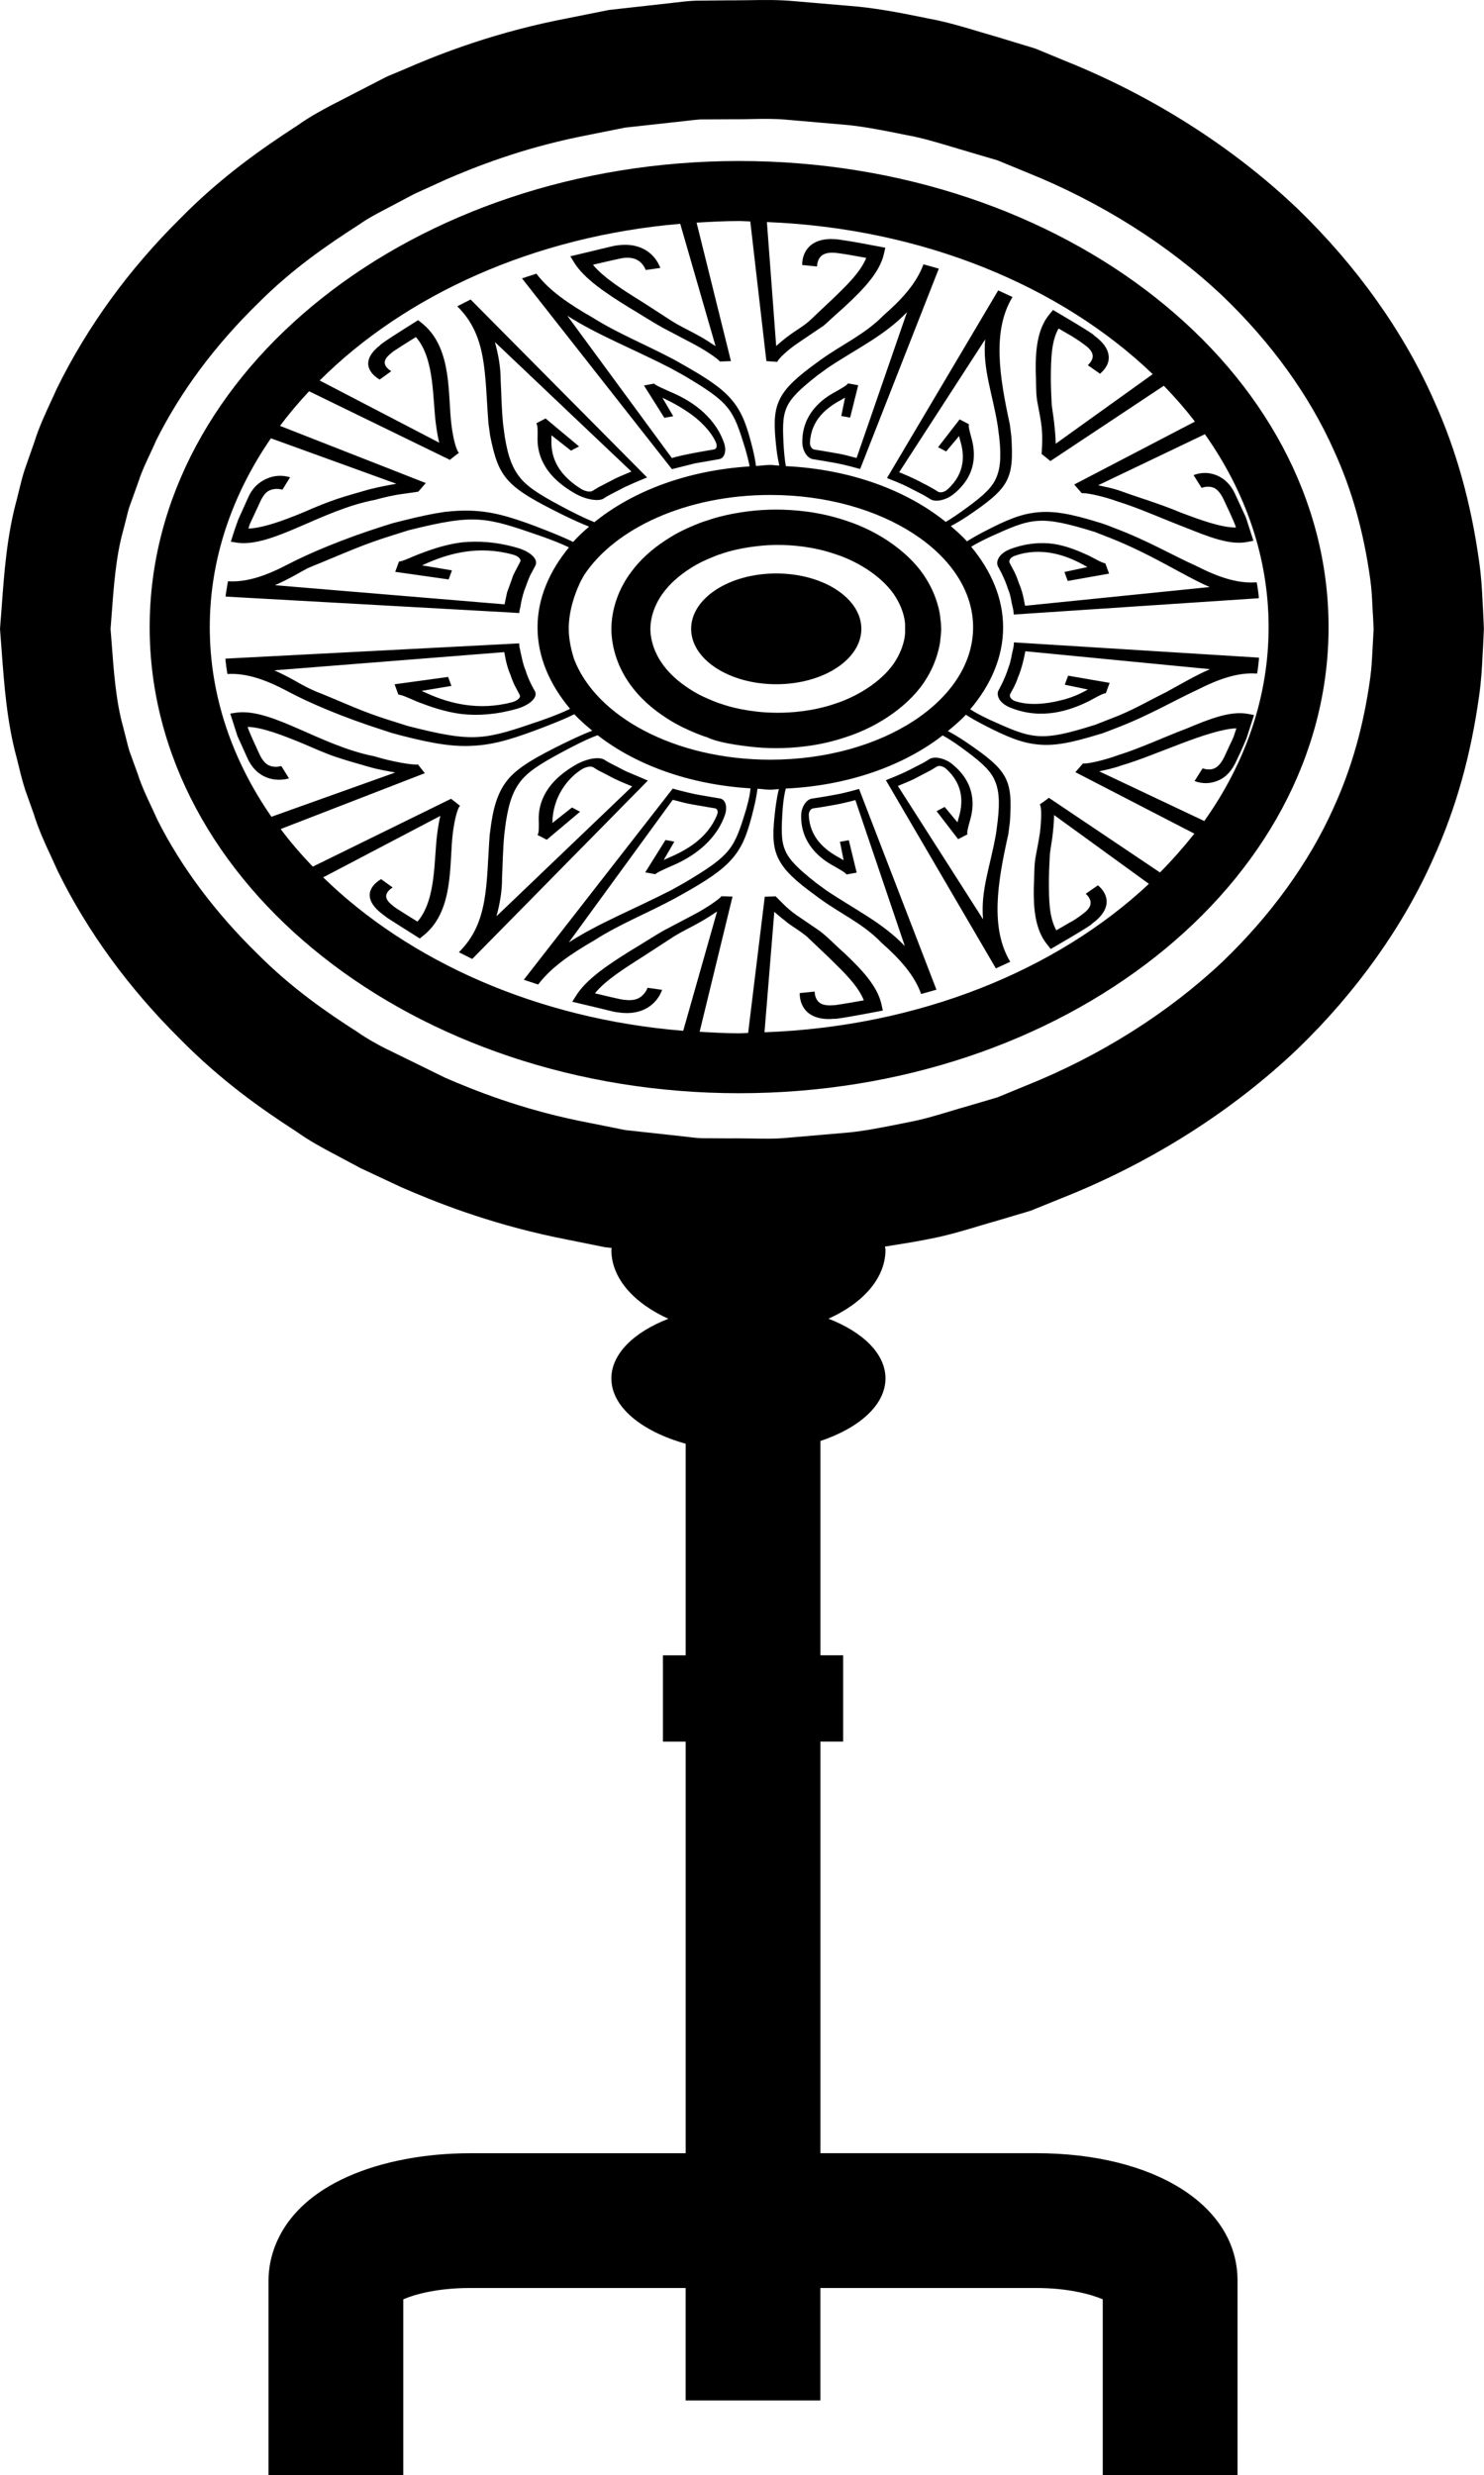
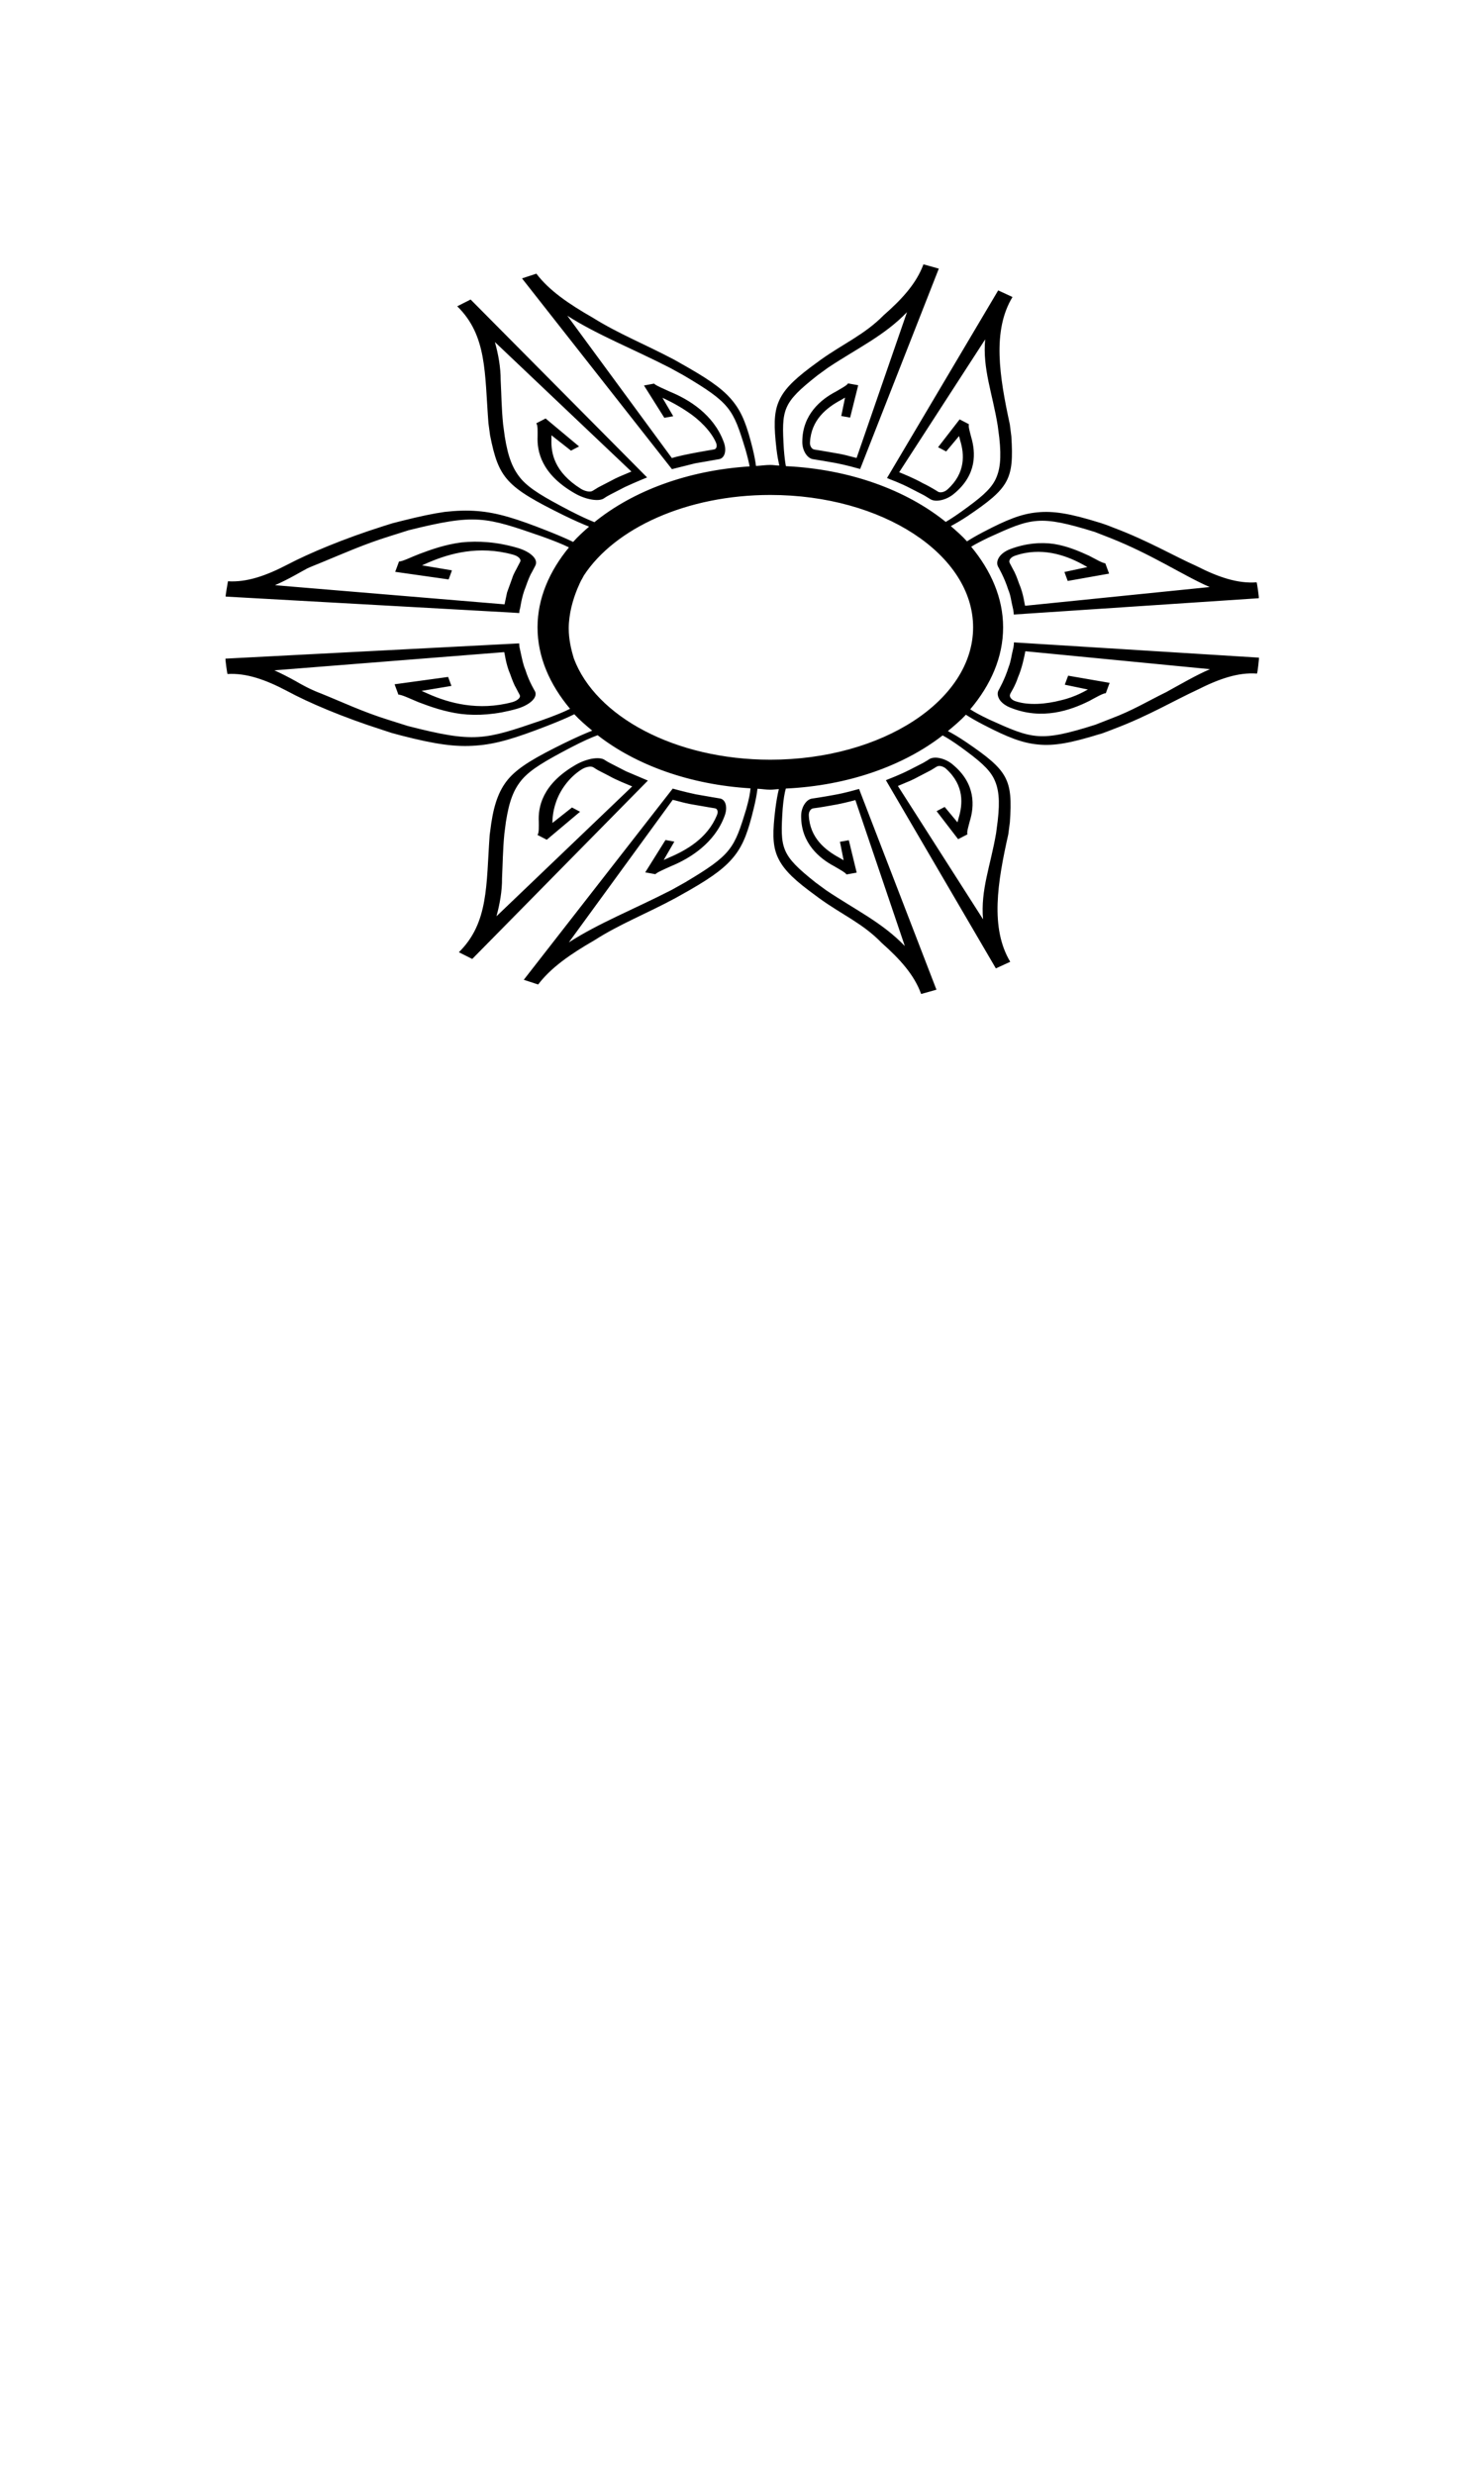
<svg xmlns="http://www.w3.org/2000/svg" version="1.1" id="Layer_1" x="0px" y="0px" width="28.298px" height="47.193px" viewBox="0 0 28.298 47.193" style="enable-background:new 0 0 28.298 47.193;" xml:space="preserve">
  <g>
-     <path d="M28.279,11.612c-0.004-0.047-0.006-0.102-0.009-0.162c-0.009-0.182-0.021-0.431-0.062-0.725   c-0.157-1.139-0.441-2.154-0.865-3.09c-0.575-1.304-1.473-2.566-2.602-3.657c-1.23-1.172-2.757-2.144-4.408-2.808L19.74,0.925   l-0.717-0.218c-0.112-0.032-0.223-0.065-0.334-0.098c-0.313-0.095-0.636-0.191-0.972-0.253l-0.068-0.014   c-0.408-0.083-0.831-0.168-1.28-0.215l-1.227-0.105c-0.294-0.027-0.583-0.024-0.869-0.018c-0.099,0.002-0.197,0.003-0.295,0.003   h-0.106L13.27,0.013c-0.144,0.005-0.284,0.022-0.423,0.039l-1.235,0.138l-1.029,0.206C9.279,0.668,8.286,1.068,7.663,1.341   L7.378,1.46L6.318,2.006c-0.164,0.087-0.412,0.218-0.652,0.39C5,2.828,4.214,3.375,3.439,4.164   c-0.981,0.972-1.767,2.05-2.357,3.248C1.046,7.494,1.009,7.575,0.971,7.656C0.862,7.892,0.738,8.159,0.656,8.426L0.469,8.959   C0.427,9.09,0.393,9.226,0.36,9.363L0.322,9.517c-0.19,0.692-0.241,1.387-0.29,2.059L0,11.99l0.031,0.411   c0.05,0.672,0.101,1.368,0.288,2.053l0.042,0.168c0.032,0.134,0.066,0.269,0.119,0.437l0.163,0.458   c0.095,0.306,0.218,0.571,0.328,0.806c0.038,0.082,0.075,0.164,0.132,0.29c0.568,1.154,1.355,2.231,2.327,3.194   c0.785,0.799,1.57,1.347,2.202,1.755c0.276,0.196,0.526,0.328,0.69,0.415l0.556,0.297l0.774,0.362   c0.633,0.276,1.627,0.676,2.936,0.953l0.947,0.191l0.129,0.014c0,0.013-0.006,0.025-0.006,0.037c0,0.542,0.432,1.018,1.087,1.313   c-0.655,0.255-1.087,0.668-1.087,1.138c0,0.544,0.579,1.011,1.417,1.245v4.035h-0.434v1.645h0.434v7.848H8.968   c-0.002,0-0.003,0-0.004,0c-0.86,0-1.688,0.158-2.331,0.445c-1.366,0.608-1.513,1.588-1.513,1.981v3.711h2.57V43.84   c0.231-0.1,0.671-0.216,1.274-0.216c0.001,0,0.002,0,0.003,0h4.107v2.145h2.569v-2.145h4.108c0.001,0,0.001,0,0.003,0   c0.603,0,1.043,0.117,1.274,0.216v3.352h2.57v-3.714c-0.002-1.428-1.582-2.424-3.843-2.424c-0.001,0-0.003,0-0.004,0h-4.107v-7.848   h0.434v-1.645h-0.434v-4.086c0.743-0.249,1.241-0.688,1.241-1.194c0-0.47-0.431-0.883-1.087-1.138   c0.656-0.295,1.087-0.771,1.087-1.313c0-0.021-0.009-0.041-0.01-0.062c0.259-0.043,0.524-0.081,0.773-0.131l0.054-0.011   c0.35-0.065,0.673-0.162,0.986-0.256c0.111-0.033,0.222-0.067,0.345-0.101l0.621-0.185l0.672-0.272   c1.659-0.667,3.185-1.639,4.42-2.815c1.124-1.086,2.021-2.349,2.591-3.643c0.429-0.947,0.713-1.961,0.87-3.101   c0.041-0.293,0.053-0.542,0.062-0.724c0.003-0.061,0.005-0.115,0.011-0.195l0.016-0.346L28.279,11.612z M26.183,12.19   c-0.004,0.066-0.009,0.142-0.013,0.227c-0.007,0.141-0.015,0.315-0.043,0.52c-0.126,0.907-0.352,1.709-0.696,2.462   c-0.462,1.036-1.196,2.052-2.116,2.935c-1.04,0.981-2.336,1.799-3.756,2.367l-0.54,0.222l-0.552,0.163   c-0.118,0.033-0.236,0.068-0.354,0.104c-0.273,0.082-0.531,0.159-0.793,0.207l-0.083,0.017c-0.371,0.074-0.721,0.145-1.043,0.178   l-1.206,0.104c-0.224,0.021-0.442,0.015-0.658,0.011c-0.104-0.001-0.208-0.003-0.311-0.003l-0.104,0.001l-0.531-0.003   c-0.096-0.003-0.188-0.015-0.281-0.026c-0.07-0.008-0.14-0.016-0.196-0.022l-0.987-0.108l-0.883-0.177   c-1.121-0.231-1.981-0.575-2.542-0.817l-1.177-0.577c-0.134-0.071-0.301-0.158-0.508-0.302c-0.57-0.365-1.241-0.825-1.897-1.483   c-0.816-0.797-1.466-1.672-1.911-2.558c-0.042-0.094-0.086-0.188-0.13-0.282c-0.089-0.189-0.173-0.368-0.239-0.574L2.47,14.326   c-0.027-0.084-0.047-0.172-0.069-0.258l-0.055-0.215c-0.136-0.488-0.177-1.049-0.221-1.643l-0.017-0.22l0.017-0.22   c0.044-0.594,0.084-1.154,0.223-1.651L2.4,9.917C2.422,9.829,2.443,9.74,2.458,9.691l0.189-0.527   C2.7,8.997,2.784,8.818,2.873,8.629C2.917,8.535,2.96,8.441,2.981,8.391C3.447,7.462,4.097,6.587,4.923,5.78   C5.569,5.132,6.24,4.671,6.844,4.284C7.016,4.163,7.176,4.08,7.317,4.006l0.583-0.308l0.606-0.276   c0.55-0.238,1.411-0.58,2.526-0.811l0.889-0.178l1.179-0.13c0.093-0.011,0.187-0.022,0.255-0.026l0.541-0.003l0.124,0   c0.104,0,0.207-0.001,0.311-0.004c0.217-0.004,0.433-0.009,0.662,0.012l1.187,0.103c0.337,0.036,0.688,0.106,1.058,0.181   l0.097,0.019c0.249,0.046,0.507,0.123,0.78,0.204c0.118,0.036,0.236,0.071,0.343,0.102l0.563,0.166l0.546,0.225   c1.415,0.566,2.711,1.383,3.745,2.36c0.927,0.887,1.66,1.903,2.125,2.949c0.34,0.742,0.566,1.545,0.692,2.454   c0.028,0.203,0.035,0.378,0.042,0.518c0.004,0.085,0.008,0.161,0.011,0.192l0.011,0.236L26.183,12.19z" />
    <path d="M21.265,13.889c0.635-0.241,1.125-0.533,1.563-0.735c0.415-0.21,0.781-0.338,1.141-0.311   c0.009,0.001,0.044-0.304,0.037-0.304l-4.672-0.291c0,0,0.003,0.062-0.021,0.15c-0.024,0.088-0.035,0.211-0.081,0.324   c-0.071,0.232-0.191,0.439-0.191,0.44c-0.03,0.055-0.016,0.123,0.024,0.184c0.042,0.06,0.117,0.115,0.211,0.15   c0.596,0.237,1.132,0.05,1.497-0.132c0.111-0.06,0.266-0.15,0.313-0.146h0l0.073-0.198l-0.791-0.137l-0.064,0.172l0.442,0.092   c-0.022,0.006-0.221,0.138-0.515,0.205c-0.287,0.075-0.62,0.102-0.87,0.017c-0.079-0.027-0.123-0.088-0.097-0.137   c-0.006-0.003,0.088-0.135,0.147-0.315c0.076-0.175,0.12-0.389,0.141-0.5l3.521,0.342c-0.263,0.113-0.531,0.27-0.836,0.438   c-0.327,0.159-0.646,0.354-1.059,0.507l-0.291,0.114c-1.053,0.333-1.198,0.275-2.022-0.098c-0.175-0.083-0.284-0.144-0.364-0.196   c0.389-0.46,0.627-0.99,0.627-1.562c0-0.563-0.232-1.083-0.609-1.538c0.078-0.048,0.187-0.105,0.332-0.175   c0.822-0.375,0.967-0.434,2.024-0.107l0.29,0.113c0.807,0.319,1.385,0.712,1.902,0.938l-3.519,0.357   c-0.008,0.002-0.027-0.221-0.115-0.421c-0.036-0.103-0.074-0.205-0.116-0.274c-0.038-0.072-0.063-0.12-0.063-0.12   c-0.013-0.025-0.009-0.052,0.01-0.079c0.019-0.025,0.05-0.046,0.087-0.059c0.493-0.173,0.958-0.018,1.281,0.158   c0.036,0.02,0.071,0.039,0.104,0.057l-0.439,0.094l0.063,0.171l0.789-0.14l-0.073-0.198h0.001   c-0.047,0.004-0.199-0.087-0.314-0.145c-0.184-0.084-0.41-0.182-0.661-0.222c-0.256-0.039-0.543-0.013-0.837,0.097   c-0.095,0.036-0.169,0.09-0.211,0.152c-0.04,0.061-0.051,0.126-0.022,0.183c0,0,0.122,0.208,0.194,0.44   c0.049,0.111,0.058,0.236,0.082,0.323c0.023,0.088,0.023,0.15,0.023,0.15l4.672-0.311c0.009-0.001-0.035-0.305-0.041-0.303   c-0.36,0.027-0.727-0.097-1.142-0.308c-0.443-0.198-0.933-0.487-1.569-0.727c0,0-0.073-0.029-0.146-0.057   c-0.073-0.027-0.151-0.05-0.151-0.05c-0.545-0.169-0.866-0.224-1.177-0.192c-0.305,0.029-0.582,0.142-1.022,0.372   c-0.134,0.07-0.232,0.127-0.316,0.181c-0.092-0.103-0.199-0.196-0.308-0.291c0.092-0.05,0.187-0.103,0.318-0.19   c0.794-0.537,0.888-0.697,0.836-1.521l-0.029-0.229c-0.199-0.915-0.339-1.786,0.051-2.428l-0.273-0.126l-2.07,3.493l-0.05,0.084   l0.063,0.027c0,0,0.199,0.072,0.387,0.171c0.095,0.049,0.189,0.098,0.26,0.134c0.068,0.042,0.114,0.07,0.114,0.07   c0.052,0.033,0.126,0.039,0.213,0.019c0.085-0.019,0.173-0.063,0.243-0.123c0.443-0.366,0.408-0.791,0.327-1.072   c-0.023-0.091-0.063-0.219-0.044-0.252v0.001l-0.178-0.093l-0.411,0.531l0.154,0.081l0.246-0.294   c0.007,0.028,0.015,0.057,0.022,0.087c0.078,0.254,0.108,0.616-0.244,0.932c-0.055,0.05-0.137,0.069-0.181,0.041   c0,0-0.129-0.085-0.292-0.163c-0.158-0.089-0.348-0.167-0.447-0.207l1.64-2.533c-0.052,0.561,0.138,1.024,0.239,1.644l0.03,0.23   c0.043,0.395,0.016,0.625-0.081,0.814c-0.1,0.188-0.284,0.339-0.635,0.591c-0.125,0.089-0.224,0.154-0.305,0.201   c-0.753-0.608-1.83-1.005-3.048-1.063c-0.016-0.08-0.028-0.186-0.039-0.323c-0.045-0.765-0.03-0.878,0.638-1.406l0.2-0.146   c0.563-0.375,1.074-0.608,1.51-1.061l-0.961,2.78c0,0-0.05-0.013-0.125-0.032c-0.074-0.021-0.173-0.044-0.274-0.06   c-0.201-0.037-0.403-0.068-0.403-0.068c-0.026-0.003-0.049-0.019-0.065-0.045c-0.016-0.025-0.024-0.056-0.022-0.089   C15.467,8,15.769,7.771,16.03,7.63c0.03-0.018,0.058-0.034,0.084-0.049l-0.072,0.351l0.169,0.03l0.154-0.617L16.17,7.31v0   c-0.013,0.035-0.143,0.104-0.232,0.157c-0.281,0.146-0.637,0.435-0.639,0.952c-0.002,0.084,0.021,0.165,0.061,0.229   c0.041,0.064,0.094,0.103,0.154,0.109c0,0,0.207,0.033,0.414,0.07c0.207,0.039,0.409,0.098,0.409,0.098l0.065,0.017l0.035-0.089   l1.465-3.731L17.609,5.04c-0.134,0.363-0.406,0.662-0.759,0.971c-0.364,0.369-0.759,0.535-1.199,0.848l-0.2,0.147   c-0.347,0.262-0.518,0.444-0.607,0.662c-0.088,0.216-0.087,0.464-0.038,0.89c0.016,0.137,0.035,0.229,0.054,0.319   c-0.058-0.001-0.112-0.012-0.171-0.012c-0.094,0-0.181,0.015-0.273,0.019c-0.013-0.091-0.029-0.187-0.063-0.327   c-0.105-0.425-0.195-0.673-0.363-0.888c-0.17-0.219-0.409-0.396-0.868-0.66L12.86,6.86c-0.57-0.301-1.072-0.499-1.557-0.803   c-0.465-0.266-0.833-0.52-1.075-0.839l-0.274,0.09l2.859,3.637c0,0,0.22-0.055,0.44-0.11c0.223-0.04,0.446-0.078,0.446-0.078   c0.06-0.006,0.101-0.046,0.12-0.109c0.018-0.063,0.012-0.144-0.021-0.228c-0.194-0.519-0.663-0.804-1.019-0.95   c-0.115-0.053-0.28-0.122-0.306-0.156v0L12.28,7.35l0.388,0.616l0.17-0.03l-0.206-0.351c0.017,0.008,0.244,0.107,0.472,0.262   c0.23,0.149,0.456,0.377,0.548,0.59c0.029,0.068,0.011,0.128-0.041,0.133c0,0-0.598,0.097-0.799,0.164L10.818,6.02   c0.578,0.369,1.229,0.62,1.959,0.994l0.263,0.145c0.89,0.527,0.938,0.638,1.173,1.404c0.041,0.142,0.066,0.249,0.081,0.33   c-1.184,0.075-2.226,0.468-2.959,1.063c-0.117-0.046-0.262-0.112-0.474-0.221c-0.488-0.255-0.748-0.407-0.917-0.595   C9.777,8.946,9.689,8.721,9.625,8.323L9.594,8.094C9.563,7.788,9.561,7.512,9.547,7.249c0.001-0.242-0.045-0.497-0.11-0.727   l2.603,2.469c0,0-0.047,0.02-0.119,0.05S11.754,9.11,11.664,9.16c-0.092,0.048-0.184,0.096-0.253,0.131   c-0.066,0.041-0.111,0.068-0.111,0.068c-0.022,0.014-0.058,0.017-0.101,0.009c-0.043-0.008-0.086-0.026-0.125-0.05   c-0.506-0.319-0.567-0.679-0.559-0.934c0-0.03,0-0.059,0-0.085l0.373,0.293l0.154-0.08l-0.638-0.533l-0.179,0.092   c0.033,0.032,0.026,0.16,0.026,0.251C10.24,8.6,10.317,9.032,10.946,9.398c0.1,0.06,0.214,0.104,0.321,0.124   c0.108,0.02,0.194,0.015,0.246-0.018c0,0,0.047-0.034,0.124-0.074c0.077-0.04,0.179-0.093,0.281-0.145   c0.209-0.097,0.421-0.182,0.421-0.182L8.974,5.711L8.719,5.84c0.571,0.559,0.521,1.273,0.595,2.23L9.345,8.3   c0.164,0.823,0.307,0.982,1.403,1.524c0.199,0.097,0.354,0.165,0.485,0.217c-0.108,0.094-0.212,0.188-0.304,0.292   c-0.124-0.061-0.28-0.128-0.492-0.212C9.848,9.888,9.483,9.774,9.1,9.744C8.909,9.729,8.714,9.734,8.48,9.76   C8.255,9.792,7.998,9.847,7.667,9.93c0,0-0.092,0.024-0.184,0.047c-0.089,0.028-0.178,0.056-0.178,0.056   c-0.752,0.238-1.414,0.517-1.818,0.729c-0.416,0.217-0.78,0.343-1.14,0.321c0,0-0.052,0.29-0.043,0.292l5.443,0.304l0.154,0.01   c-0.002,0,0.008-0.072,0.011-0.072c0.008,0.003,0.027-0.226,0.114-0.432c0.037-0.106,0.076-0.21,0.12-0.281   c0.039-0.074,0.064-0.123,0.064-0.123c0.027-0.058,0.01-0.12-0.053-0.182s-0.165-0.117-0.29-0.153   c-0.388-0.114-0.746-0.137-1.067-0.104c-0.311,0.04-0.583,0.137-0.803,0.22C7.85,10.617,7.67,10.71,7.608,10.705h0.001   l-0.073,0.198l1.019,0.145l0.063-0.173l-0.571-0.096c0.041-0.018,0.083-0.037,0.128-0.056c0.398-0.17,0.952-0.328,1.603-0.149   c0.103,0.026,0.167,0.088,0.141,0.138c0,0-0.019,0.035-0.048,0.092c-0.027,0.058-0.077,0.13-0.104,0.221   c-0.033,0.089-0.066,0.185-0.098,0.271c-0.02,0.091-0.037,0.172-0.048,0.227l-4.377-0.365c0.13-0.058,0.264-0.125,0.402-0.202   c0.07-0.04,0.143-0.079,0.217-0.12c0.086-0.04,0.188-0.077,0.284-0.118c0.392-0.161,0.801-0.345,1.294-0.497l0.351-0.111   c1.279-0.318,1.457-0.258,2.55,0.121c0.238,0.086,0.399,0.152,0.507,0.206c-0.371,0.452-0.599,0.968-0.599,1.525   c0,0.568,0.236,1.094,0.62,1.552c-0.107,0.056-0.278,0.126-0.541,0.22c-1.097,0.376-1.277,0.435-2.553,0.108l-0.351-0.111   c-0.496-0.153-0.897-0.344-1.293-0.504c-0.209-0.079-0.366-0.165-0.497-0.242c-0.139-0.077-0.272-0.145-0.403-0.204l4.382-0.347   c0.008-0.002,0.027,0.221,0.115,0.421c0.036,0.103,0.075,0.205,0.117,0.274c0.038,0.072,0.063,0.12,0.063,0.12   c0.013,0.024,0.005,0.052-0.023,0.078c-0.027,0.025-0.069,0.047-0.119,0.061c-0.648,0.173-1.209,0.017-1.602-0.159   c-0.045-0.019-0.088-0.039-0.126-0.056l0.569-0.095l-0.063-0.171l-1.021,0.14l0.073,0.198h0c0.06-0.004,0.245,0.087,0.385,0.144   c0.221,0.084,0.494,0.182,0.805,0.223c0.317,0.039,0.68,0.013,1.067-0.097c0.125-0.036,0.228-0.091,0.292-0.153   c0.062-0.061,0.084-0.126,0.055-0.182c0,0-0.116-0.19-0.182-0.406c-0.044-0.103-0.064-0.214-0.083-0.297   c-0.018-0.083-0.03-0.138-0.03-0.138c-0.003,0-0.006-0.072-0.006-0.072l-0.154,0.008l-5.446,0.283   c-0.008,0.001,0.033,0.294,0.038,0.293c0.359-0.021,0.724,0.106,1.14,0.326c0.397,0.216,1.06,0.499,1.812,0.739   c0,0,0.087,0.029,0.176,0.058c0.091,0.024,0.182,0.049,0.182,0.049c0.654,0.169,1.044,0.224,1.434,0.192   c0.384-0.028,0.75-0.142,1.343-0.372c0.23-0.089,0.399-0.162,0.526-0.225c0.102,0.111,0.221,0.212,0.342,0.313   c-0.14,0.054-0.312,0.131-0.533,0.238c-0.551,0.271-0.852,0.448-1.043,0.657c-0.185,0.205-0.289,0.47-0.349,0.868l-0.031,0.23   c-0.068,0.954-0.017,1.669-0.587,2.232l0.255,0.128l3.349-3.401c0,0-0.21-0.089-0.421-0.179c-0.103-0.053-0.205-0.106-0.281-0.145   c-0.078-0.038-0.125-0.072-0.125-0.072c-0.052-0.033-0.138-0.039-0.246-0.02c-0.105,0.021-0.221,0.065-0.319,0.125   c-0.626,0.367-0.703,0.801-0.688,1.075c0,0.092,0.007,0.221-0.026,0.252h0l0.178,0.092l0.635-0.534l-0.154-0.081l-0.373,0.295   c0.001-0.014-0.005-0.192,0.069-0.399c0.072-0.212,0.236-0.461,0.486-0.621c0.079-0.05,0.18-0.07,0.225-0.041   c0,0,0.033,0.02,0.085,0.053c0.054,0.027,0.128,0.065,0.208,0.107c0.157,0.089,0.35,0.162,0.448,0.204L9.467,17.47   c0.063-0.23,0.109-0.487,0.106-0.726c0.013-0.261,0.015-0.541,0.044-0.843l0.03-0.231c0.063-0.398,0.147-0.62,0.314-0.815   c0.168-0.189,0.427-0.342,0.913-0.597c0.248-0.129,0.403-0.197,0.522-0.24c0.733,0.571,1.758,0.943,2.915,1.013   c-0.006,0.084-0.026,0.198-0.079,0.387c-0.232,0.765-0.281,0.878-1.168,1.406l-0.261,0.146c-0.728,0.373-1.379,0.627-1.956,0.998   l1.981-2.718c0,0,0.05,0.012,0.124,0.031c0.074,0.021,0.174,0.045,0.274,0.061c0.201,0.036,0.403,0.069,0.403,0.069   c0.026,0.002,0.044,0.018,0.052,0.044c0.007,0.025,0.004,0.056-0.011,0.09c-0.178,0.434-0.575,0.663-0.907,0.804   c-0.038,0.017-0.074,0.033-0.107,0.048l0.203-0.35l-0.169-0.031l-0.386,0.617l0.194,0.035c0.026-0.034,0.19-0.104,0.305-0.156   c0.354-0.146,0.823-0.436,1.013-0.952c0.032-0.083,0.039-0.165,0.02-0.229s-0.061-0.104-0.121-0.109c0,0-0.223-0.037-0.446-0.077   c-0.223-0.047-0.441-0.109-0.441-0.109l-2.84,3.645l0.274,0.09c0.242-0.319,0.607-0.575,1.071-0.842   c0.484-0.311,0.984-0.502,1.553-0.809l0.261-0.147c0.458-0.263,0.695-0.443,0.865-0.662c0.167-0.215,0.256-0.464,0.359-0.89   c0.04-0.164,0.062-0.284,0.073-0.382c0.083,0.003,0.162,0.018,0.246,0.018c0.055,0,0.107-0.01,0.162-0.011   c-0.024,0.097-0.046,0.216-0.067,0.378c-0.052,0.425-0.055,0.674,0.032,0.889c0.089,0.216,0.258,0.403,0.604,0.664l0.199,0.148   c0.438,0.318,0.83,0.478,1.193,0.853c0.35,0.311,0.621,0.61,0.752,0.974l0.292-0.082l-1.441-3.737l-0.034-0.09l-0.066,0.017   c0,0-0.202,0.06-0.408,0.096c-0.207,0.039-0.414,0.069-0.414,0.069c-0.06,0.006-0.113,0.045-0.154,0.109   c-0.041,0.063-0.064,0.145-0.063,0.228c-0.002,0.517,0.353,0.808,0.632,0.955c0.089,0.053,0.219,0.123,0.232,0.156l0.195-0.035   l-0.15-0.618l-0.169,0.03l0.07,0.352c-0.027-0.016-0.055-0.032-0.084-0.049c-0.26-0.141-0.561-0.374-0.58-0.808   c-0.003-0.067,0.035-0.128,0.087-0.133c0,0,0.15-0.019,0.325-0.052c0.176-0.027,0.374-0.077,0.476-0.105l0.943,2.783   c-0.434-0.452-0.943-0.689-1.501-1.064l-0.201-0.148c-0.664-0.528-0.677-0.645-0.627-1.408c0.016-0.187,0.036-0.299,0.06-0.383   c1.187-0.056,2.24-0.432,2.99-1.013c0.087,0.046,0.192,0.112,0.344,0.221c0.349,0.254,0.532,0.407,0.63,0.595   c0.097,0.192,0.122,0.418,0.076,0.815l-0.03,0.23c-0.105,0.62-0.299,1.082-0.249,1.645l-1.624-2.542c0,0,0.047-0.02,0.118-0.05   c0.072-0.029,0.167-0.068,0.258-0.119c0.092-0.048,0.184-0.096,0.252-0.131c0.067-0.041,0.111-0.068,0.111-0.068   c0.022-0.014,0.053-0.017,0.088-0.009c0.034,0.009,0.067,0.026,0.094,0.051c0.35,0.319,0.315,0.678,0.238,0.934   c-0.009,0.029-0.017,0.059-0.023,0.085l-0.244-0.293l-0.154,0.08L18.27,16l0.179-0.092c-0.02-0.032,0.021-0.161,0.044-0.252   c0.085-0.276,0.12-0.708-0.32-1.074c-0.069-0.061-0.156-0.104-0.241-0.124c-0.086-0.021-0.161-0.015-0.213,0.017   c0,0.001-0.044,0.031-0.114,0.07c-0.071,0.037-0.166,0.085-0.261,0.134c-0.19,0.096-0.388,0.171-0.388,0.171l-0.063,0.026   l0.049,0.084l2.048,3.504l0.274-0.126c-0.387-0.645-0.242-1.518-0.037-2.431l0.03-0.229c0.057-0.823-0.035-0.983-0.826-1.523   c-0.146-0.099-0.257-0.164-0.356-0.216c0.121-0.101,0.241-0.201,0.343-0.312c0.089,0.058,0.199,0.122,0.351,0.2   c0.441,0.228,0.719,0.339,1.024,0.368c0.312,0.031,0.629-0.029,1.176-0.198C20.974,14.004,21.265,13.889,21.265,13.889z    M10.943,12.556c-0.053-0.174-0.098-0.366-0.098-0.575c0.001-0.284,0.081-0.55,0.163-0.752c0.032-0.069,0.057-0.139,0.098-0.205   c0.009-0.016,0.02-0.038,0.028-0.052c0.591-0.902,1.961-1.535,3.556-1.535c2.132,0,3.866,1.132,3.866,2.524   c0,1.392-1.734,2.524-3.866,2.524C12.873,14.485,11.356,13.661,10.943,12.556z" />
-     <path d="M17.947,11.981c0-0.062-0.009-0.146-0.025-0.272c-0.028-0.16-0.095-0.403-0.251-0.657   c-0.288-0.483-0.884-0.916-1.549-1.128c-0.508-0.171-0.998-0.208-1.32-0.208c-0.18,0-0.348,0.011-0.498,0.029   c-0.491,0.056-0.809,0.175-0.805,0.175c0,0-0.09,0.022-0.235,0.084c-0.114,0.047-0.327,0.135-0.554,0.285   c-0.284,0.183-0.506,0.387-0.678,0.622c-0.238,0.318-0.371,0.701-0.374,1.081c0.003,0.376,0.136,0.759,0.372,1.077   c0.173,0.236,0.396,0.439,0.678,0.622c0.227,0.148,0.432,0.234,0.553,0.285c0.058,0.024,0.149,0.061,0.22,0.08   c0.133,0.066,0.376,0.129,0.821,0.18c0.151,0.018,0.319,0.029,0.497,0.029c0.324,0,0.814-0.036,1.319-0.207   c0.669-0.212,1.265-0.646,1.552-1.126c0.157-0.256,0.224-0.5,0.254-0.673C17.94,12.128,17.949,12.043,17.947,11.981z    M17.258,12.084c-0.002,0.021-0.005,0.046-0.008,0.073c-0.019,0.103-0.062,0.261-0.167,0.432c-0.205,0.344-0.666,0.672-1.176,0.834   c-0.411,0.138-0.812,0.167-1.076,0.167c-0.146,0-0.283-0.008-0.408-0.023c-0.397-0.045-0.654-0.14-0.656-0.142l-0.046-0.014   c-0.026-0.008-0.073-0.025-0.136-0.052c-0.105-0.043-0.265-0.109-0.438-0.224c-0.213-0.138-0.377-0.287-0.502-0.457   c-0.153-0.206-0.242-0.457-0.243-0.686c0.001-0.232,0.09-0.483,0.245-0.689c0.124-0.169,0.288-0.318,0.502-0.457   c0.173-0.114,0.332-0.18,0.439-0.224c0.093-0.04,0.151-0.057,0.18-0.066c0.002-0.001,0.259-0.096,0.658-0.141   c0.123-0.015,0.26-0.025,0.406-0.025c0.264,0,0.666,0.03,1.08,0.17c0.507,0.161,0.967,0.488,1.174,0.835   c0.104,0.168,0.146,0.327,0.163,0.416c0.004,0.033,0.007,0.062,0.01,0.087V12.084z" />
-     <ellipse cx="14.802" cy="11.99" rx="1.623" ry="1.056" />
-     <path d="M14.094,3.07c-6.198,0-11.24,3.987-11.24,8.888c0,4.9,5.042,8.886,11.24,8.886c6.197,0,11.24-3.986,11.24-8.886   C25.334,7.058,20.292,3.07,14.094,3.07z M22.119,16.635L20,15.211c0.003,0.004-0.173,0.127-0.173,0.127   c0.04,0.048,0.03,0.307,0.005,0.527c-0.021,0.147-0.053,0.305-0.085,0.477c-0.031,0.169-0.022,0.394-0.034,0.58   c-0.007,0.389,0.024,0.792,0.243,1.071l0.08,0.101c0,0,0.8-0.461,0.786-0.481c0.393-0.284,0.316-0.565,0.114-0.733l-0.232,0.161   c0.039,0.037,0.105,0.111,0.091,0.196c-0.009,0.063-0.062,0.129-0.155,0.194c0,0-0.114,0.092-0.244,0.16   c-0.127,0.074-0.253,0.147-0.253,0.147c-0.14-0.251-0.141-0.583-0.142-0.941c0.001-0.177,0.011-0.352,0.019-0.513   c0.018-0.152,0.047-0.286,0.058-0.418c0.015-0.134,0.021-0.24,0.022-0.326l1.808,1.312c-1.756,1.647-4.38,2.722-7.33,2.83   c0.032-0.396,0.135-1.659,0.187-2.297c0.067,0.061,0.153,0.131,0.264,0.218c0.105,0.079,0.228,0.146,0.36,0.257   c0.137,0.13,0.279,0.266,0.417,0.397c0.282,0.275,0.557,0.538,0.666,0.816c0,0-0.583,0.105-0.585,0.093   c-0.114,0.01-0.202-0.005-0.259-0.048c-0.077-0.058-0.092-0.158-0.094-0.212l-0.285,0.029c0,0.163,0.061,0.3,0.177,0.388   c0.117,0.087,0.283,0.121,0.486,0.101c0.002,0.022,0.922-0.156,0.922-0.156l-0.027-0.126c-0.08-0.348-0.387-0.668-0.708-0.971   c-0.16-0.139-0.33-0.322-0.484-0.432c-0.148-0.101-0.294-0.2-0.427-0.291c-0.091-0.063-0.193-0.15-0.269-0.229   c-0.074-0.075-0.127-0.127-0.128-0.129l-0.208,0.008l-0.317,2.597c-0.057,0.001-0.112,0.007-0.169,0.007   c-0.255,0-0.506-0.015-0.756-0.029l0.627-2.578l-0.208-0.007c0.001-0.004,0.002-0.007,0.002-0.007   c-0.032,0.055-0.302,0.24-0.541,0.363c-0.172,0.091-0.36,0.19-0.552,0.291c-0.199,0.111-0.434,0.268-0.648,0.393   c-0.433,0.27-0.847,0.548-1.038,0.86L10.912,19.1c0,0,0.219,0.052,0.438,0.104c0.109,0.026,0.219,0.053,0.301,0.073   c0.082,0.022,0.139,0.027,0.139,0.026c0.476,0.073,0.743-0.174,0.836-0.43l-0.277-0.039c-0.021,0.051-0.072,0.146-0.168,0.196   c-0.071,0.038-0.166,0.048-0.277,0.032c-0.004,0.013-0.559-0.123-0.559-0.123c0.199-0.249,0.569-0.479,0.949-0.722   c0.187-0.122,0.379-0.247,0.565-0.367c0.176-0.107,0.329-0.176,0.467-0.255c0.145-0.081,0.257-0.155,0.348-0.216l-0.646,2.275   c-2.781-0.226-5.222-1.324-6.865-2.926c0.337-0.177,1.605-0.842,2.234-1.172c-0.021,0.086-0.041,0.193-0.058,0.327   c-0.069,0.49-0.013,1.266-0.378,1.689c0,0-0.474-0.29-0.466-0.301c-0.086-0.064-0.131-0.126-0.131-0.183   c0-0.077,0.077-0.138,0.123-0.167l-0.22-0.159c-0.141,0.084-0.218,0.192-0.217,0.307c0.001,0.116,0.08,0.235,0.23,0.351   c0,0,0.042,0.032,0.107,0.082c0.069,0.043,0.161,0.102,0.251,0.16c0.184,0.116,0.367,0.232,0.367,0.232l0.103-0.084   c0.554-0.481,0.455-1.354,0.527-1.926c0.027-0.221,0.084-0.479,0.143-0.527c0,0-0.002,0.001-0.008,0.005l-0.169-0.132l-2.637,1.294   c-0.22-0.23-0.426-0.468-0.612-0.717l2.749-1.065l-0.132-0.167c-0.093,0.018-0.511-0.056-0.834-0.156   c-1.025-0.2-1.949-0.918-2.623-0.832l-0.121,0.019c0,0,0.068,0.214,0.137,0.428c0.091,0.202,0.183,0.405,0.183,0.405   c0.186,0.43,0.565,0.47,0.8,0.402l-0.146-0.235c-0.05,0.013-0.151,0.03-0.245-0.016c-0.067-0.036-0.124-0.106-0.171-0.208   c0,0-0.242-0.515-0.224-0.523c0.278,0.009,0.664,0.158,1.063,0.323c0.197,0.084,0.397,0.175,0.607,0.247   c0.215,0.073,0.442,0.135,0.629,0.189c0.198,0.059,0.376,0.084,0.513,0.111l-2.361,0.844C4.428,14.494,4,13.264,4,11.958   c0-1.3,0.425-2.524,1.166-3.601c0.305,0.11,1.707,0.618,2.393,0.867C7.421,9.248,7.248,9.279,7.044,9.33   C6.858,9.384,6.631,9.445,6.417,9.517C6.207,9.589,5.999,9.674,5.805,9.76c-0.396,0.166-0.791,0.308-1.068,0.318   c0,0,0.011-0.035,0.027-0.086c0.023-0.048,0.053-0.113,0.083-0.178c0.061-0.129,0.12-0.259,0.12-0.259   c0.048-0.1,0.101-0.173,0.174-0.205c0.097-0.044,0.195-0.027,0.245-0.014l0.146-0.236C5.381,9.055,5.22,9.063,5.075,9.132   C4.928,9.198,4.801,9.317,4.727,9.498c0,0-0.091,0.203-0.183,0.406c-0.078,0.208-0.142,0.424-0.142,0.424l0.121,0.02   c0.674,0.09,1.603-0.624,2.629-0.818c0.165-0.046,0.367-0.093,0.537-0.114c0.166-0.024,0.283-0.04,0.287-0.041L8.119,9.21   L5.339,8.12c0.17-0.228,0.356-0.447,0.555-0.66l2.687,1.309C8.577,8.764,8.749,8.635,8.749,8.635   c0.004,0.003,0.008,0.005,0.008,0.005C8.696,8.592,8.638,8.335,8.61,8.113C8.535,7.54,8.631,6.667,8.077,6.188L7.974,6.104   c0,0-0.737,0.458-0.724,0.477C6.89,6.858,7.009,7.102,7.24,7.237l0.22-0.159c-0.046-0.03-0.125-0.09-0.124-0.166   c0-0.057,0.045-0.119,0.131-0.184C7.459,6.718,7.931,6.426,7.931,6.426c0.366,0.422,0.313,1.196,0.385,1.689   c0.018,0.134,0.038,0.24,0.06,0.326l-2.28-1.186c1.631-1.628,4.079-2.749,6.875-2.988c0.063,0.219,0.476,1.645,0.674,2.333   c-0.09-0.059-0.203-0.137-0.348-0.214c-0.139-0.078-0.292-0.146-0.469-0.254c-0.187-0.121-0.38-0.245-0.568-0.367   c-0.381-0.237-0.752-0.471-0.953-0.717c0,0,0.14-0.033,0.279-0.065c0.139-0.033,0.28-0.061,0.28-0.061   c0.112-0.017,0.206-0.006,0.278,0.031c0.099,0.05,0.149,0.144,0.17,0.195l0.278-0.039c-0.059-0.156-0.169-0.284-0.316-0.36   c-0.148-0.077-0.325-0.099-0.523-0.068c0,0-0.056,0.008-0.138,0.029c-0.082,0.02-0.192,0.046-0.301,0.072   c-0.219,0.053-0.438,0.105-0.438,0.105l0.07,0.115c0.192,0.312,0.608,0.589,1.042,0.857c0.215,0.127,0.449,0.279,0.649,0.39   c0.192,0.102,0.38,0.2,0.553,0.291c0.239,0.123,0.51,0.303,0.542,0.36c0,0-0.001-0.002-0.002-0.007l0.208-0.008l-0.655-2.64   c0.269-0.016,0.538-0.031,0.812-0.031c0.071,0,0.141,0.007,0.212,0.008l0.307,2.663l0.208,0.015   c0.012-0.055,0.215-0.241,0.399-0.363c0.134-0.091,0.28-0.19,0.43-0.291c0.076-0.041,0.159-0.135,0.242-0.206   c0.082-0.075,0.165-0.149,0.246-0.222c0.323-0.302,0.633-0.622,0.714-0.969l0.029-0.126c0,0-0.23-0.043-0.459-0.086   c-0.23-0.043-0.461-0.074-0.461-0.074c-0.491-0.048-0.666,0.222-0.666,0.49l0.283,0.028c0.003-0.054,0.019-0.155,0.096-0.212   c0.057-0.042,0.145-0.059,0.26-0.048c0,0.001,0.147,0.017,0.292,0.044c0.146,0.026,0.291,0.052,0.291,0.052   c-0.11,0.276-0.388,0.542-0.67,0.811c-0.139,0.131-0.283,0.267-0.421,0.397c-0.132,0.112-0.255,0.178-0.361,0.257   c-0.112,0.081-0.198,0.156-0.265,0.216l-0.177-2.364c2.974,0.119,5.609,1.222,7.357,2.9c-0.352,0.252-1.342,0.962-1.85,1.327   c-0.001-0.086-0.008-0.193-0.022-0.326c-0.01-0.128-0.036-0.269-0.054-0.42c-0.008-0.161-0.016-0.334-0.017-0.511   c0.004-0.361,0.007-0.689,0.147-0.941c0,0,0.126,0.074,0.253,0.147c0.126,0.075,0.242,0.164,0.242,0.164   c0.094,0.066,0.146,0.132,0.155,0.195c0.013,0.085-0.053,0.158-0.092,0.194l0.233,0.163c0.124-0.104,0.183-0.229,0.163-0.356   c-0.019-0.13-0.114-0.257-0.277-0.374c0.015-0.021-0.783-0.486-0.783-0.486l-0.081,0.1c-0.22,0.277-0.253,0.679-0.248,1.067   c0.011,0.185-0.001,0.414,0.03,0.582c0.031,0.171,0.065,0.325,0.082,0.477c0.027,0.221,0,0.52,0,0.52s0.169,0.132,0.166,0.136   l2.165-1.437c0.212,0.219,0.411,0.447,0.593,0.683l-2.302,1.2l0.143,0.164c-0.004,0.001-0.008,0.003-0.008,0.003   c0.073-0.017,0.422,0.056,0.694,0.157c0.393,0.12,0.841,0.324,1.296,0.498c0.439,0.176,0.84,0.338,1.172,0.274l0.12-0.023   c0,0-0.072-0.223-0.143-0.445c-0.098-0.211-0.195-0.422-0.195-0.422c-0.096-0.225-0.246-0.342-0.394-0.393   c-0.146-0.052-0.291-0.038-0.409,0.008l0.153,0.243c0.049-0.017,0.147-0.041,0.241,0.002c0.067,0.035,0.125,0.106,0.175,0.211   c0,0,0.256,0.534,0.236,0.543c-0.275,0.001-0.661-0.138-1.057-0.288c-0.383-0.162-0.829-0.294-1.136-0.407   c-0.166-0.059-0.316-0.084-0.431-0.111l2.035-0.973c0.774,1.095,1.215,2.348,1.215,3.679c0,1.337-0.445,2.597-1.227,3.696   c-0.428-0.202-1.462-0.691-2.003-0.947c0.115-0.027,0.264-0.054,0.428-0.114c0.644-0.186,1.65-0.686,2.188-0.707   c0,0-0.012,0.036-0.03,0.089c-0.014,0.054-0.043,0.123-0.077,0.189c-0.063,0.134-0.125,0.269-0.125,0.269   c-0.05,0.104-0.109,0.176-0.175,0.211c-0.088,0.047-0.191,0.021-0.238,0.006l-0.153,0.242c0.146,0.056,0.304,0.054,0.449-0.01   c0.153-0.062,0.268-0.194,0.351-0.38c0,0,0.102-0.208,0.19-0.423c0.072-0.223,0.144-0.446,0.144-0.446l-0.119-0.022   c-0.332-0.062-0.737,0.099-1.169,0.281c-0.457,0.173-0.899,0.382-1.294,0.503c-0.271,0.101-0.616,0.179-0.69,0.161   c0,0,0.002,0,0.008,0.003l-0.143,0.164l2.269,1.172C22.571,16.151,22.354,16.398,22.119,16.635z" />
  </g>
  <g>
</g>
  <g>
</g>
  <g>
</g>
  <g>
</g>
  <g>
</g>
  <g>
</g>
  <g>
</g>
  <g>
</g>
  <g>
</g>
  <g>
</g>
  <g>
</g>
  <g>
</g>
  <g>
</g>
  <g>
</g>
  <g>
</g>
</svg>